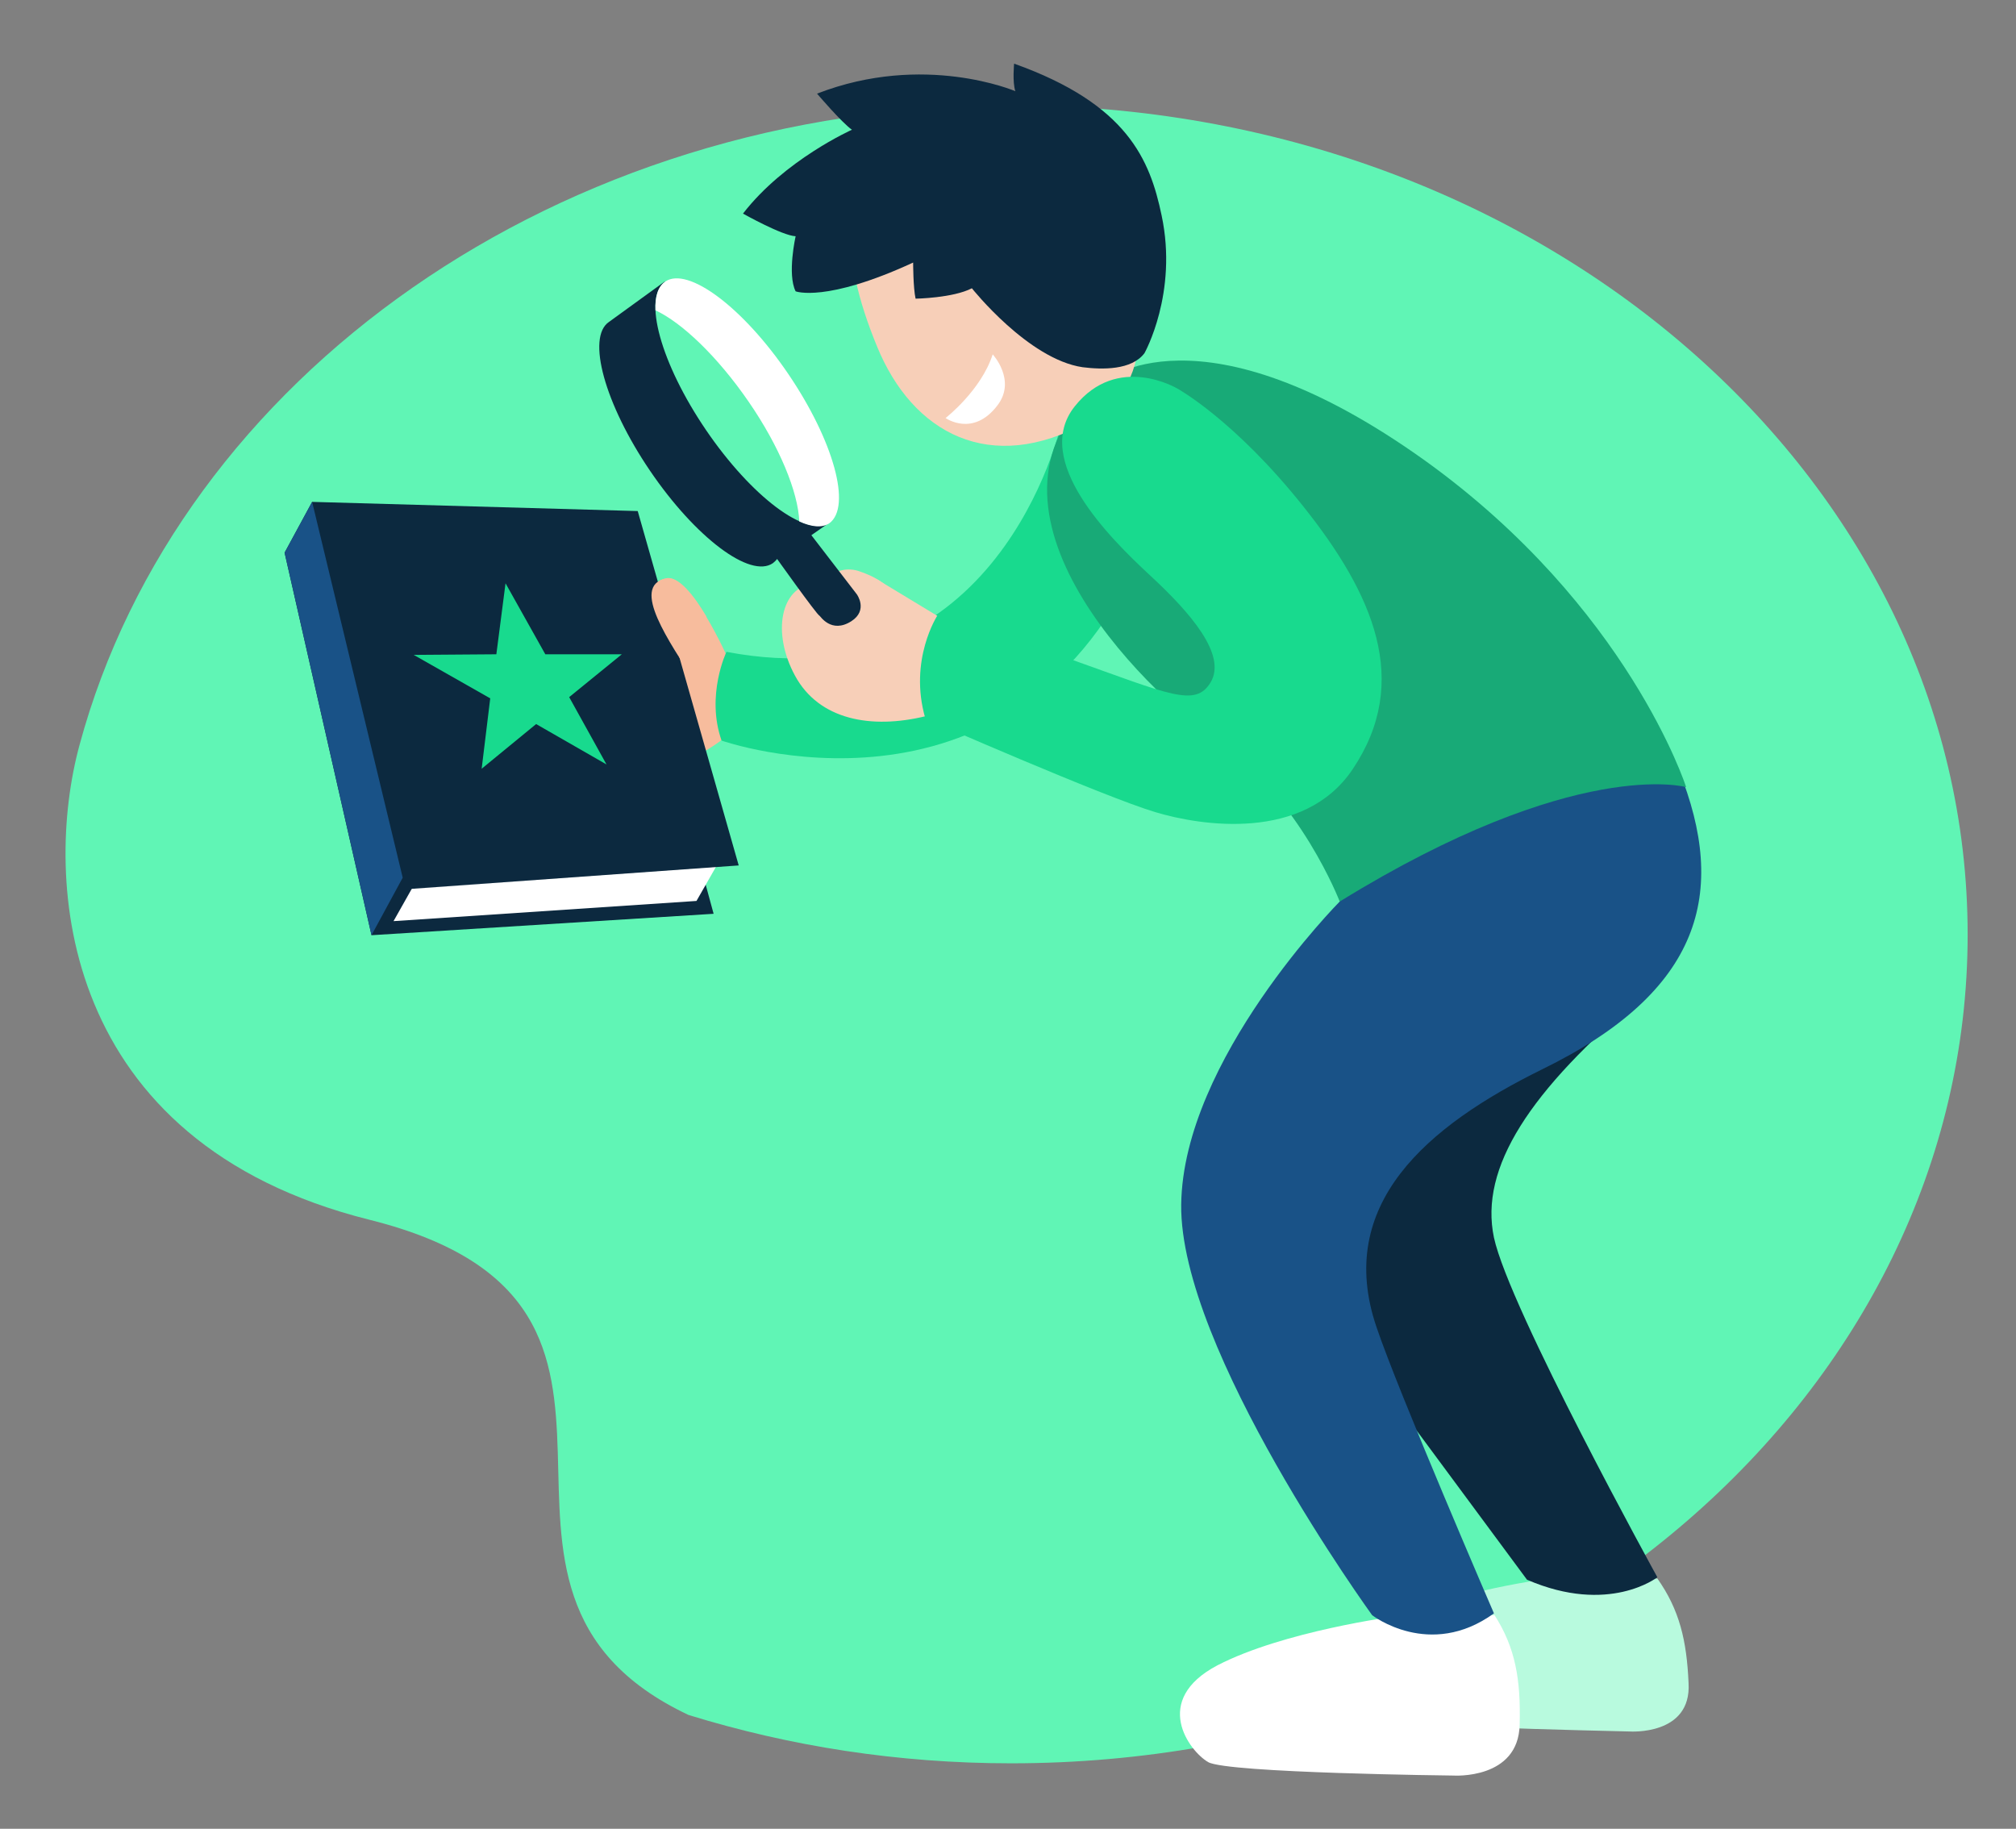
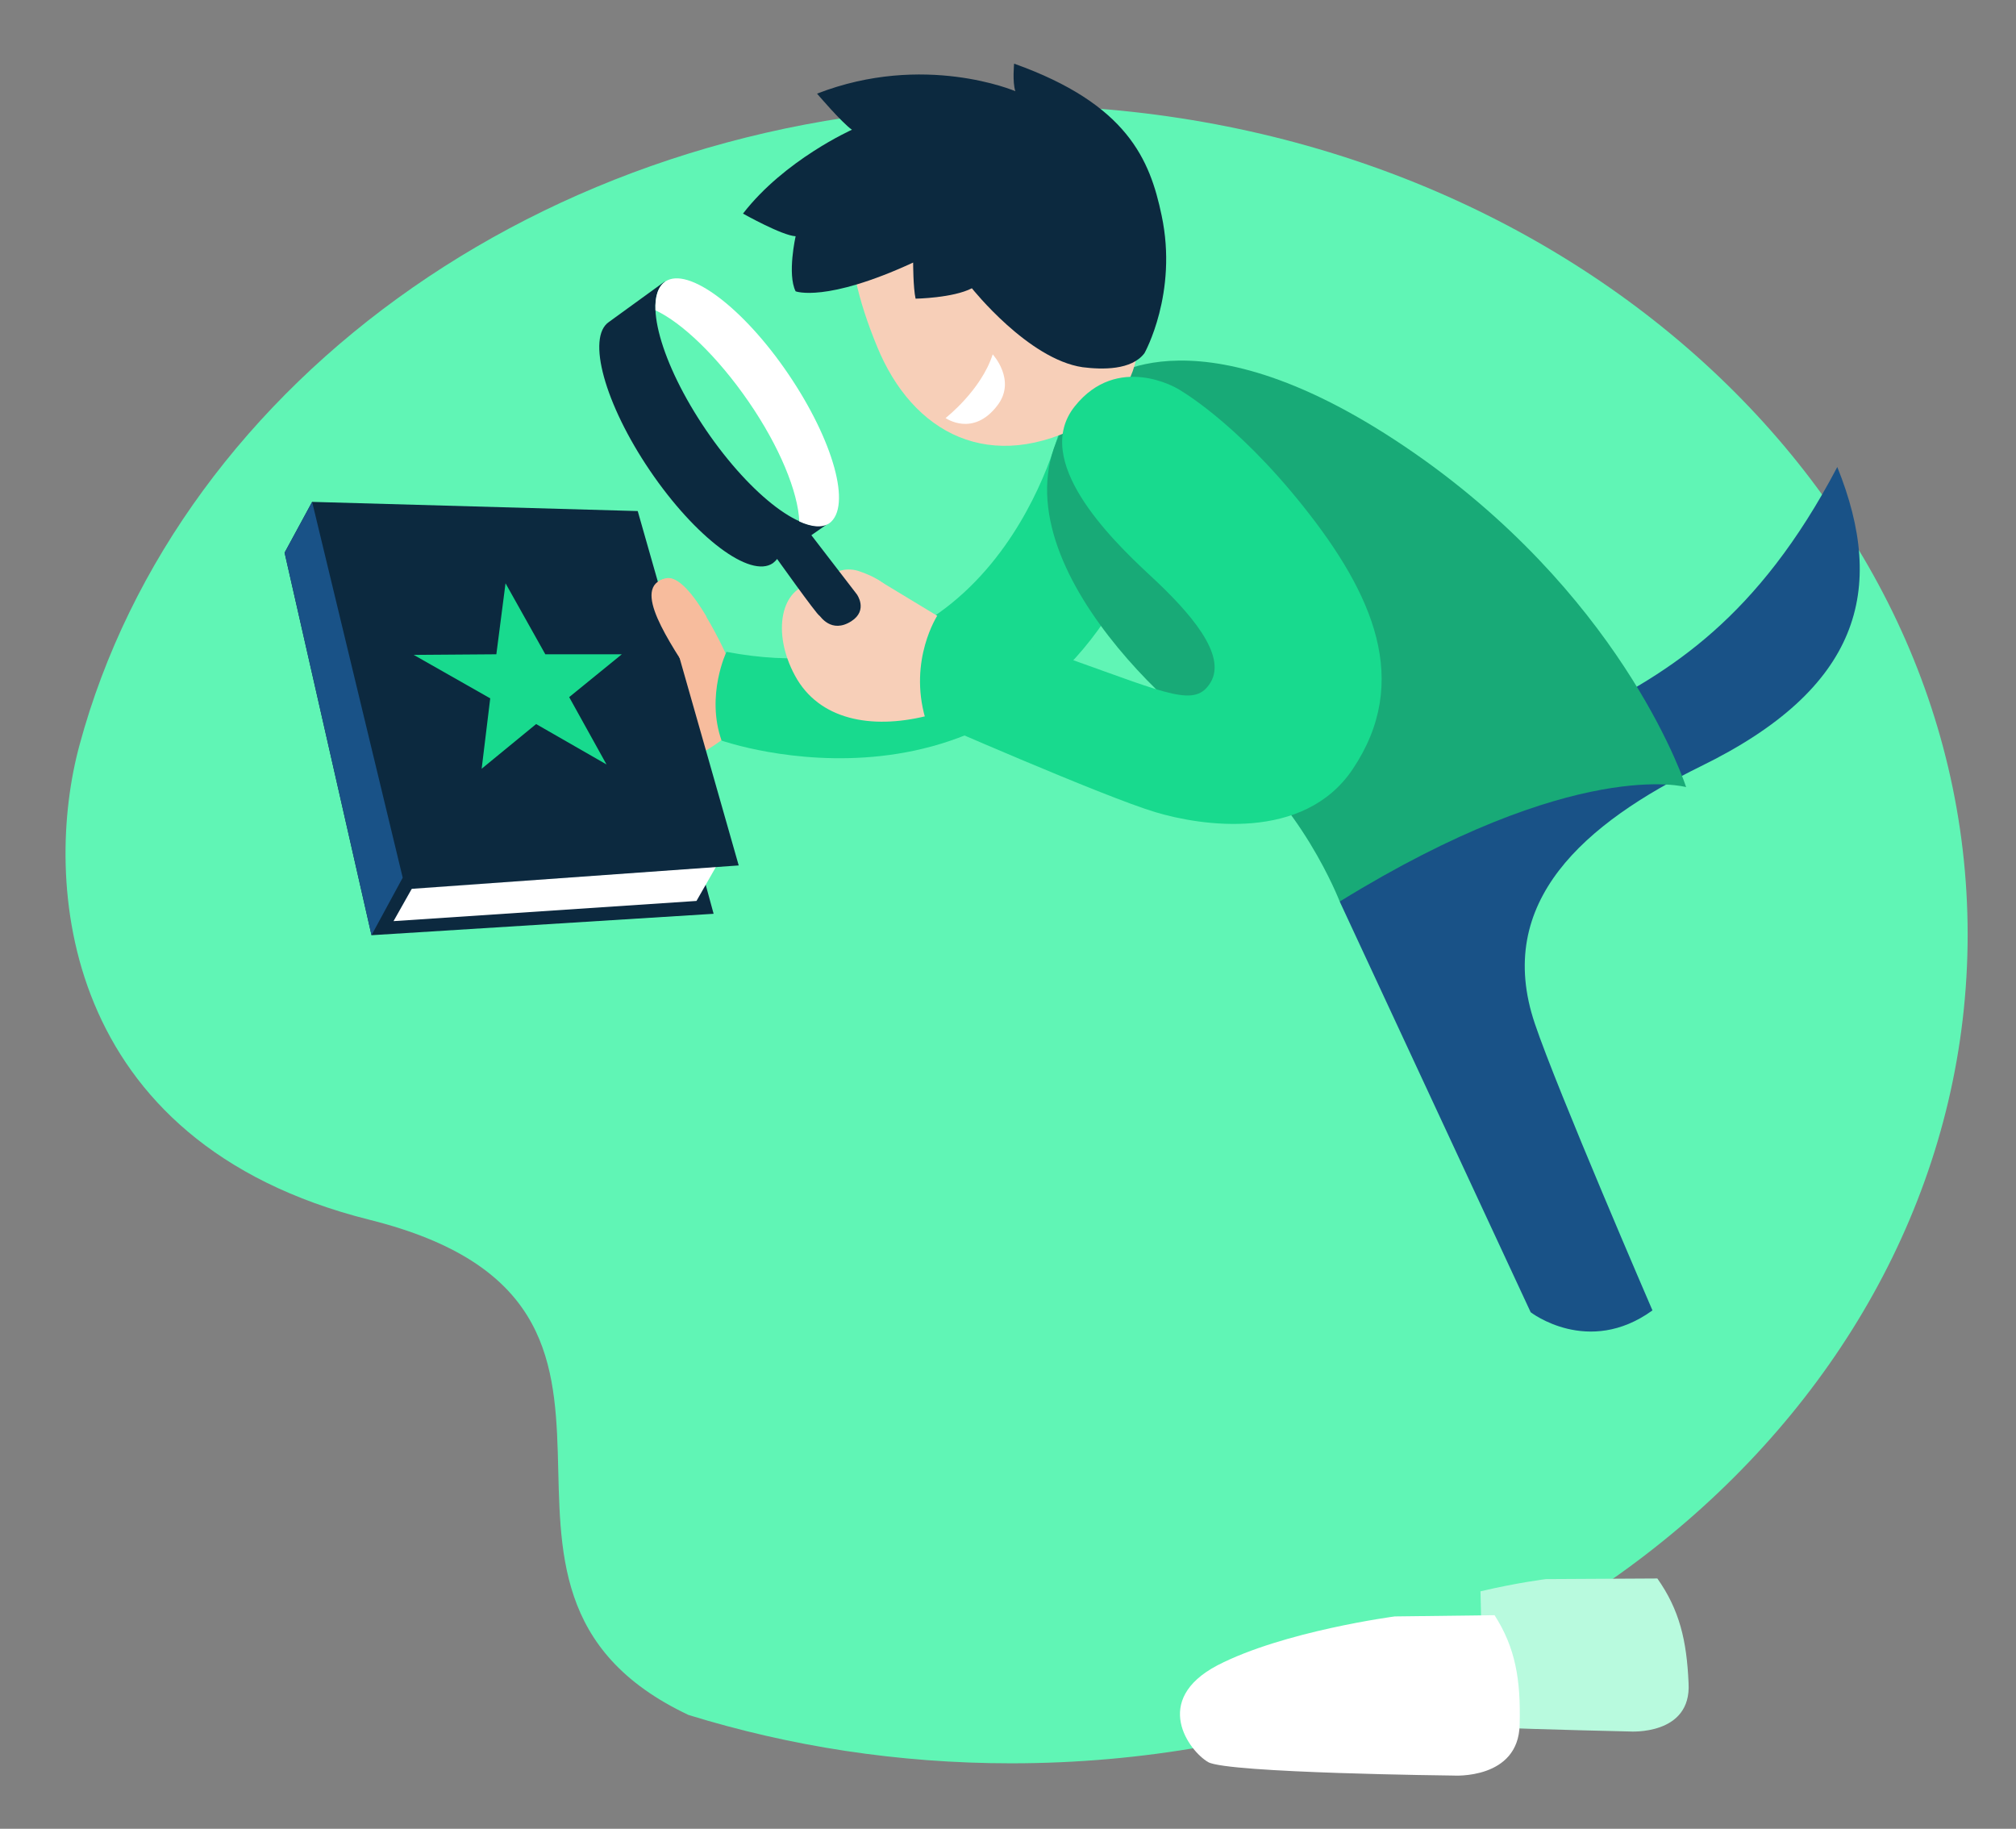
<svg xmlns="http://www.w3.org/2000/svg" version="1.1" id="Layer_1" x="0px" y="0px" viewBox="0 0 329.4 298.8" style="enable-background:new 0 0 329.4 298.8;" xml:space="preserve">
  <rect x="0" y="0" width="329.4" height="298.8" fill="#808080" stroke="none" />
  <style type="text/css">
	.st0{fill:#60F5B5;}
	.st1{fill:#F7BC9D;}
	.st2{fill:#0C293F;}
	.st3{fill:#18DA8E;}
	.st4{fill:#FFFFFF;}
	.st5{fill:#B8FADE;}
	.st6{fill:#F7CFB8;}
	.st7{fill:#195287;}
	.st8{fill:#18AA77;}
</style>
  <g>
    <path class="st0" d="M165.2,17.2C91.2,17.2,29.2,61.8,13,121.7c-6,22-3.4,64.9,47.4,77.6c56.4,14.1,8.2,60.2,52.1,80.9   c16.5,5.1,34.2,7.9,52.7,7.9c86.3,0,156.3-60.6,156.3-135.4S251.6,17.2,165.2,17.2z" />
    <g>
      <path class="st1" d="M118.9,120.1c0,0-9.1,8.3-18.2,4.1l10.8-20.3l7,12.1L118.9,120.1z" />
      <path class="st2" d="M135.5,85.4L108.6,46l-9.1,6.6c-3.7,2.5-0.7,13.4,6.7,24.3c7.4,10.9,16.4,17.7,20.1,15.1    c0.2-0.2,0.5-0.4,0.6-0.6L135.5,85.4z" />
      <ellipse transform="matrix(0.826 -0.563 0.563 0.826 -15.779 80.2)" class="st0" cx="122.1" cy="65.7" rx="8.1" ry="23.8" />
      <path class="st1" d="M119,107.7c0,0-6.2-14.1-10.2-13.2c-5.9,1.3,0.7,10.5,4.7,16.9l5.2,6.3L119,107.7z" />
      <path class="st3" d="M173.3,69.6c0,0-10.2,45.4-54.6,36.9c0,0-3.4,7.1-0.8,14.5c0,0,46.9,16.5,68.1-29.4L173.3,69.6z" />
      <path class="st4" d="M128.8,61.1c-7.4-10.9-16.4-17.6-20.1-15.1c-1.2,0.8-1.7,2.5-1.6,4.7c4.3,2,10.1,7.5,15.2,14.9    c5.1,7.4,8.1,14.8,8.3,19.6c2,0.9,3.7,1.1,4.9,0.3C139.2,82.8,136.2,72,128.8,61.1z" />
      <path class="st5" d="M270.8,257.9l-18.2,0.1c0,0-4.8,0.6-10.7,2l0.5,22.2c10.2,0.4,23.9,0.7,23.9,0.7s10.1,0.7,9.6-7.9    C275.6,268,274.4,263,270.8,257.9z" />
      <path class="st6" d="M136.1,93.8c0,0,1.7-1.3,4.2-0.5c2.4,0.8,5.4,2.2,6.8,5.6s3,15.9,3,15.9s4.8,1.3,1.2,2.2    c-9,2.2-17.5,0.6-21.4-6.6c-3.9-7.2-2.2-14.5,2.9-15L136.1,93.8z" />
      <path class="st4" d="M227.9,264.1c0,0-18.2,2.4-29,8c-10.8,5.7-4.6,14-1.5,15.8s40.1,2.2,40.1,2.2s10.6,0.7,10.8-8.3    c0.2-7.4-0.7-12.6-4.1-17.9L227.9,264.1z" />
      <polygon class="st6" points="143.2,94.6 155.1,101.8 155.9,118.9 145.7,113.9   " />
-       <path class="st2" d="M268.5,162.6c0.2-0.1,0.3-0.3,0.4-0.4c-1.1-1.9-2.1-3.8-3.1-5.8c-4.2-8-8.1-16.1-12.5-23.9l-3.4,11.3    l-24.2,22.9l-12.3,42.6l36.1,48.8c13.4,5.8,21.3-0.4,21.3-0.4s-24.2-43.9-26.7-55.5C241.7,190.8,249.9,178.2,268.5,162.6z" />
-       <path class="st7" d="M218.9,147.3c0,0-25.6,25.8-25.9,49.5s31.2,67.1,31.2,67.1s9.4,7.3,19.9-0.3c0,0-15.6-36.1-19.2-46.8    c-6.8-20,8.2-32.8,27.1-42.1c26-12.7,30.4-28.8,22.3-48.9C274.2,125.8,242.9,111.3,218.9,147.3z" />
+       <path class="st7" d="M218.9,147.3s31.2,67.1,31.2,67.1s9.4,7.3,19.9-0.3c0,0-15.6-36.1-19.2-46.8    c-6.8-20,8.2-32.8,27.1-42.1c26-12.7,30.4-28.8,22.3-48.9C274.2,125.8,242.9,111.3,218.9,147.3z" />
      <path class="st2" d="M132,86.7l8,10.4c0,0,1.9,2.6-0.9,4.4c-3.3,2.1-5.1-0.9-5.2-0.9c-0.4-0.1-7.3-9.8-7.3-9.8L132,86.7z" />
      <path class="st8" d="M180.2,62.4c0,0,15.7-13.6,52.7,12.9c33.2,23.9,42.6,53.3,42.6,53.3s-18-5.1-56.6,18.7    c0,0-6.4-16.7-19.6-25.9C186.2,112.3,156,82,180.2,62.4z" />
      <path class="st6" d="M143.3,56.6c5.8,14.2,18.5,21.1,34.3,12.4c12.6-6.9,8.6-20.3,5.4-39.8c-2.5-15.1-22.4-13.6-34.3-6.9    S137,41.3,143.3,56.6z" />
      <path class="st2" d="M187,57.7c0,0,5.5-9.8,2.8-22.5c-1.9-9.1-5.6-18.2-24.1-24.8c0,0-0.3,3,0.2,4.5c0,0-14.9-6.4-32.4,0.4    c0,0,4,4.7,5.7,5.9c0,0-11,4.9-17.8,13.7c0,0,6.4,3.6,8.6,3.7c0,0-1.4,6.2,0,9c0,0,4.9,1.9,19.2-4.7c0,0,0,4.1,0.4,5.9    c0,0,6.1-0.1,9.2-1.7c0,0,9.2,11.6,18.1,12.9C180.1,60.4,184.9,60.5,187,57.7z" />
      <path class="st3" d="M192.4,63.5c0,0-9.8-5.9-16.8,2.9s5.6,21.4,12.3,27.6c6.6,6.1,12.6,13,9.9,17.5c-2.5,4.1-6.6,2-22.9-3.8    c-11-3.9-16.5-5.9-21.7-7.2c0,0-4.8,7.3-2,16.9c0,0,29.2,12.8,37.6,15.3c7.3,2.2,24.2,4.9,32.2-7c9.7-14.4,3.3-28.7-8-42.9    C201.7,68.6,192.4,63.5,192.4,63.5z" />
      <path class="st4" d="M154.5,68.3c0,0,5.8-4.5,7.7-10.4c0,0,3.9,4.2,0.8,8.3C159,71.5,154.5,68.3,154.5,68.3z" />
    </g>
    <g>
      <polygon class="st2" points="51,82 46.5,90.3 60.7,152.8 116.6,149.3 113.6,138.3   " />
      <polygon class="st4" points="117.4,140.9 113.8,147.2 64.3,150.5 70.9,138.8   " />
      <g>
        <polygon class="st2" points="51,82 66.2,145.3 120.7,141.4 104.2,83.5    " />
      </g>
      <polygon class="st3" points="82.6,95.3 89.1,106.9 101.6,106.9 93,113.9 99.1,124.9 87.6,118.3 78.7,125.6 80.1,114.1 67.6,107     81.1,106.9   " />
      <polygon class="st7" points="65.8,143.4 60.7,152.8 46.5,90.3 51,82   " />
    </g>
    <path class="st1" d="M115.4,100.7c-2-3.4-4.6-6.7-6.6-6.2c-5.9,1.3,0.7,10.5,4.7,16.9l0.8,0.9C114.7,108.4,114.8,104.5,115.4,100.7   z" />
  </g>
</svg>